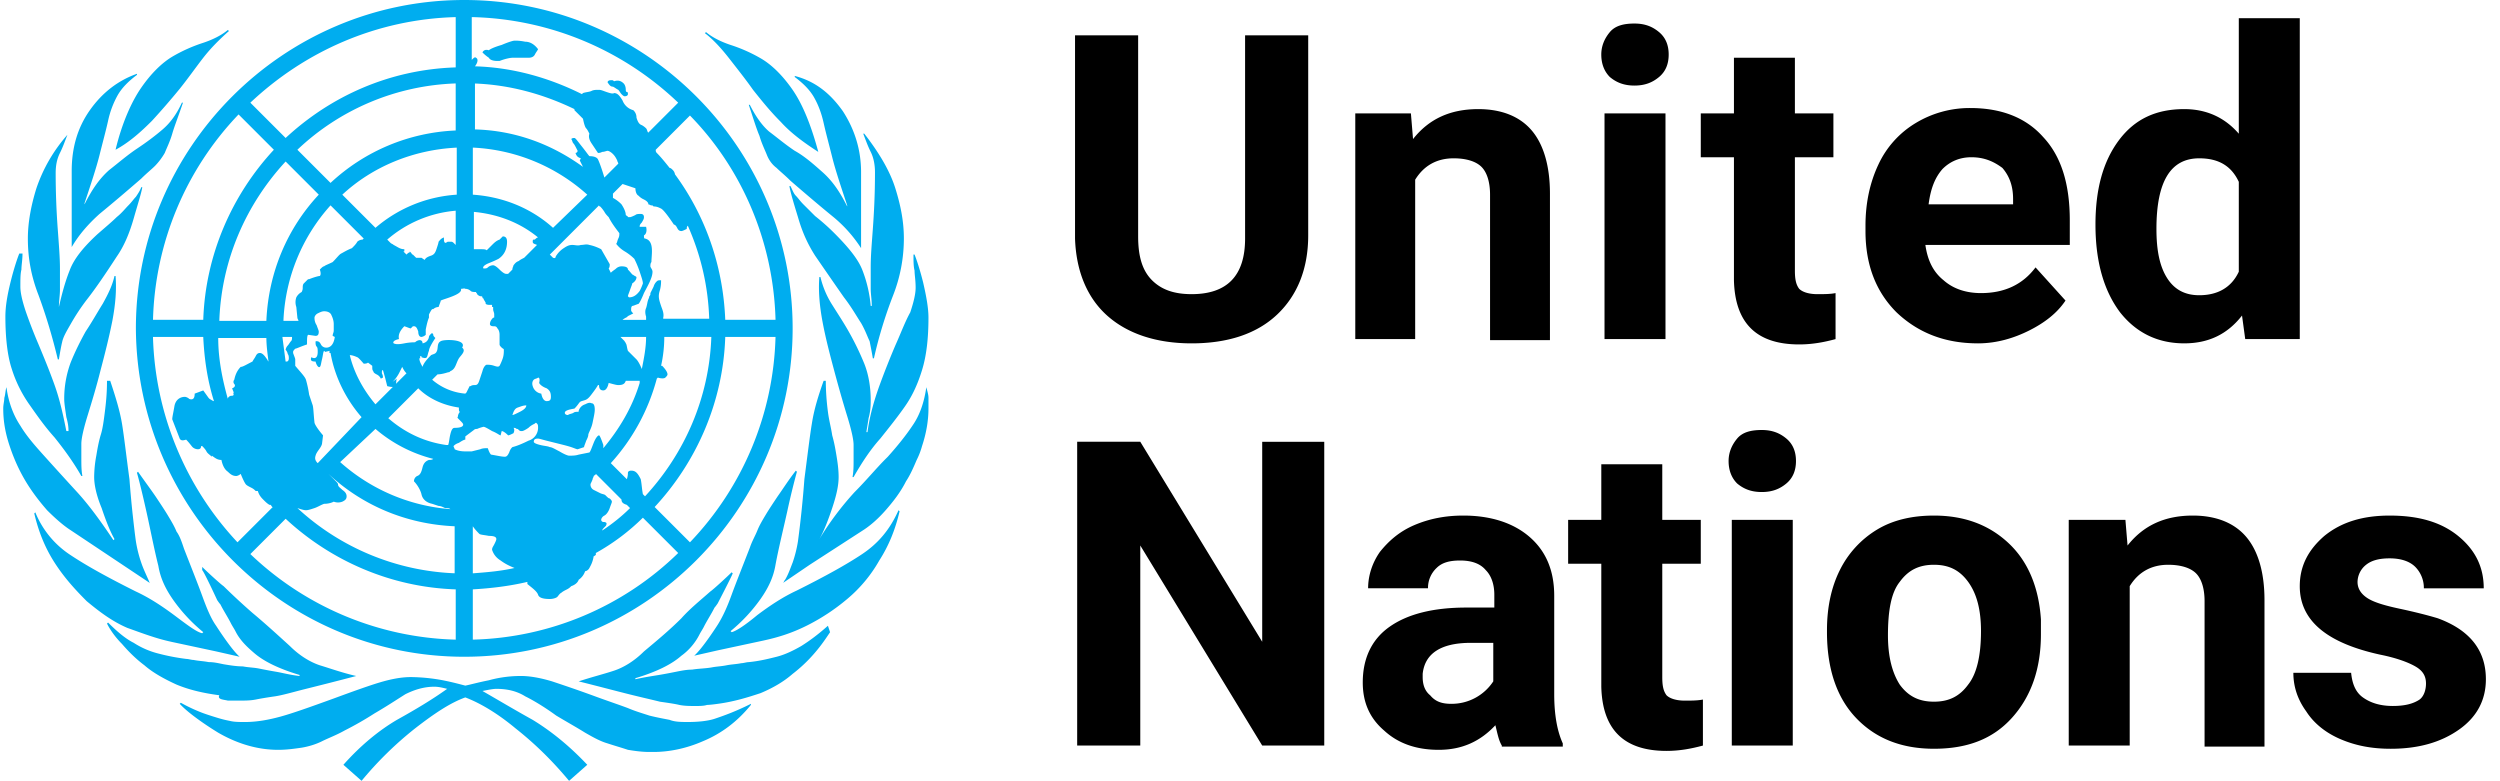
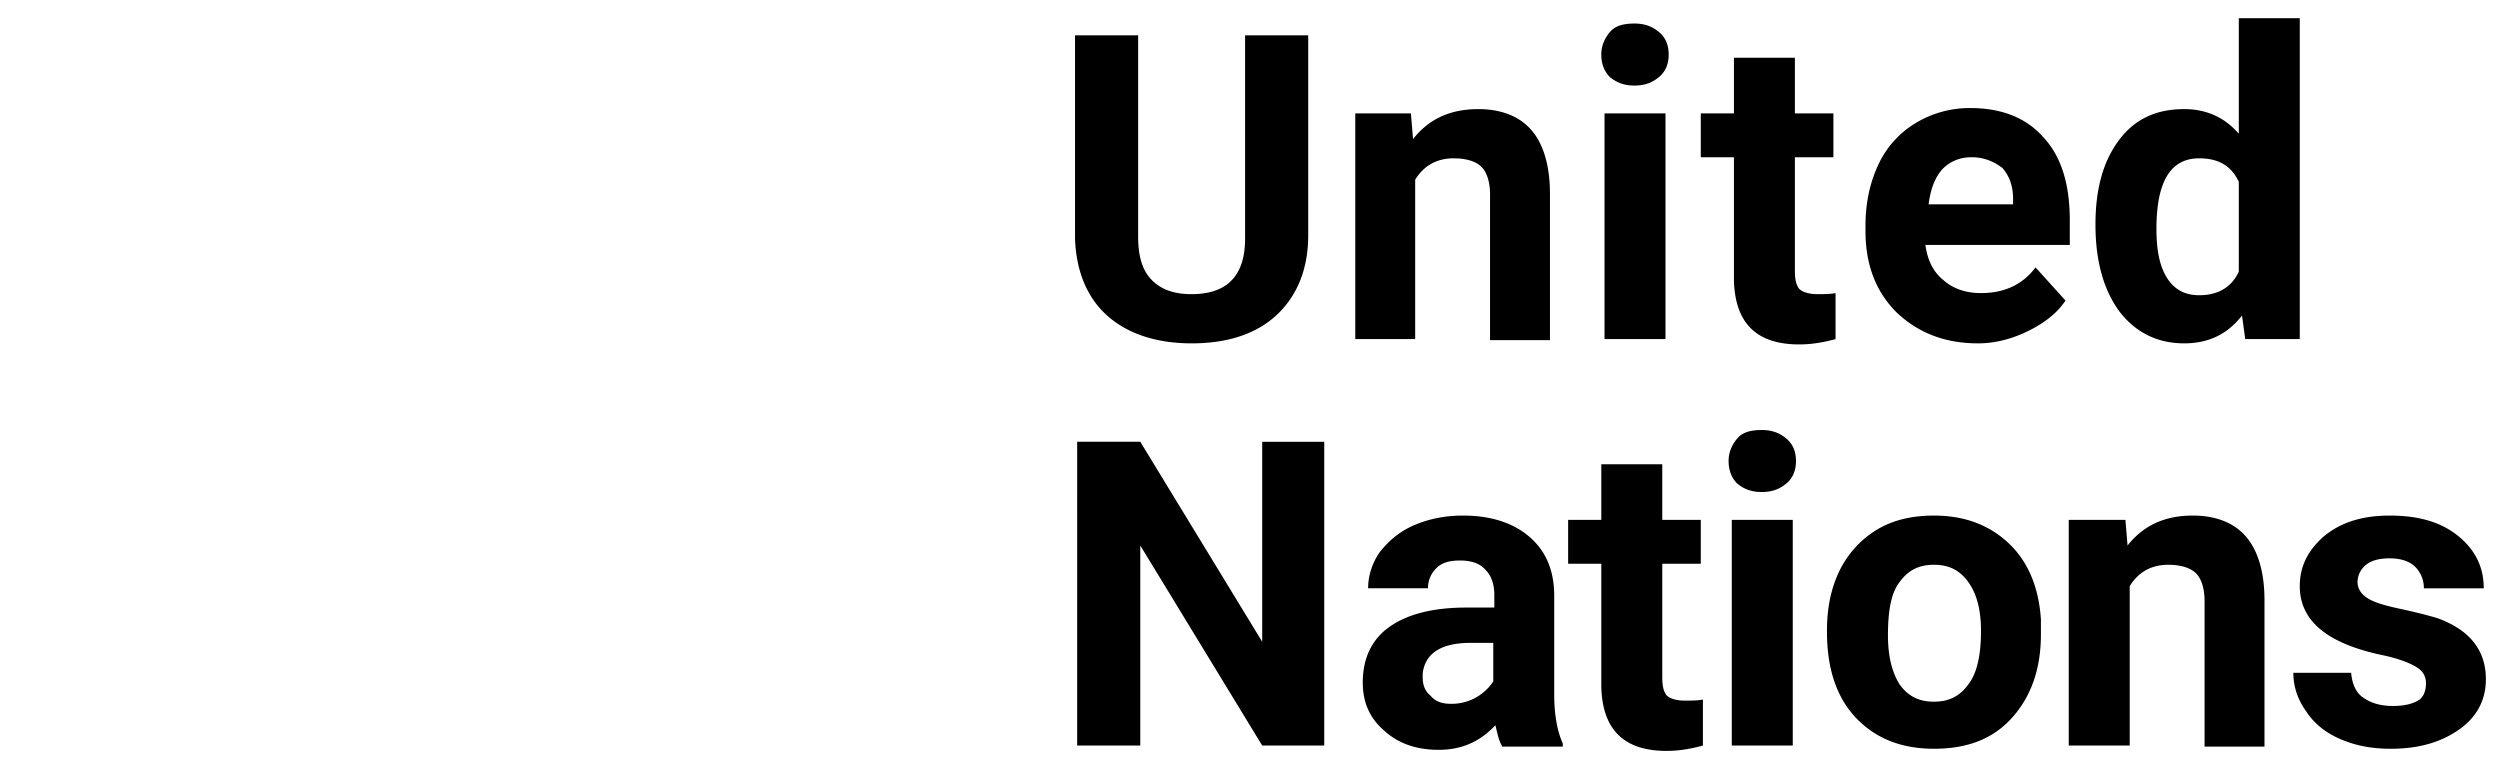
<svg xmlns="http://www.w3.org/2000/svg" width="144" height="45" fill="none" viewBox="0 0 144 45">
-   <path fill="#00ADEF" d="M5.732 12.322c.678-.554 1.479-1.232 2.403-2.033.308-.308.616-.554.8-.74a3.84 3.84 0 0 0 .555-.739c.124-.308.308-.677.432-1.109.123-.43.37-1.047.616-1.786h-.062c-.308.677-.678 1.17-1.109 1.54-.431.37-.924.74-1.479 1.109-.554.37-1.047.8-1.601 1.232-.555.493-.986 1.11-1.418 1.972v-.062c.37-1.109.678-2.033.863-2.772.185-.74.37-1.417.493-1.972a5.264 5.264 0 0 1 .554-1.479c.247-.43.617-.8 1.11-1.17V4.25C6.84 4.621 5.916 5.3 5.177 6.346 4.438 7.393 4.13 8.564 4.13 9.858v4.374c.431-.74.986-1.355 1.602-1.91Zm3.019-5.36a42.842 42.842 0 0 0 1.602-1.848c.493-.616.924-1.232 1.355-1.787.432-.554.925-1.047 1.479-1.54l-.062-.062c-.37.308-.862.555-1.417.74a8.912 8.912 0 0 0-1.786.8c-.617.37-1.233.986-1.787 1.787-.555.801-1.11 2.033-1.479 3.574.801-.432 1.479-1.048 2.095-1.664ZM1.727 23.351c.432.616.863 1.232 1.417 1.848.493.616 1.048 1.355 1.54 2.218h.062c-.061-.308-.061-.678-.061-.986v-.862c0-.308.123-.863.37-1.664.246-.8.492-1.602.739-2.588.246-.924.493-1.91.677-2.834.185-.985.247-1.786.185-2.587h-.061c-.124.554-.37 1.047-.678 1.602-.308.492-.616 1.047-.986 1.601-.308.555-.616 1.171-.862 1.787a5.999 5.999 0 0 0-.37 2.095c0 .246.061.616.123 1.047.123.432.123.678.123.801h-.123c-.185-.924-.37-1.786-.678-2.649-.308-.863-.616-1.602-.924-2.341a28.85 28.85 0 0 1-.74-1.91c-.184-.555-.307-1.047-.307-1.417 0-.431 0-.74.061-.986 0-.246.062-.554.062-.924h-.185c-.123.308-.308.862-.493 1.602-.185.74-.308 1.417-.308 2.033 0 1.232.123 2.28.37 3.019a7.414 7.414 0 0 0 1.047 2.095Zm11.398 17.004h.678c.308 0 .616 0 .924-.061.308-.062.678-.123 1.11-.185.43-.062 1.047-.247 1.786-.431.74-.185 1.725-.432 2.896-.74-.801-.184-1.479-.43-2.095-.616-.555-.185-1.17-.554-1.725-1.109-.678-.616-1.417-1.294-2.157-1.91a37.906 37.906 0 0 1-1.663-1.54c-.185-.123-.986-.862-1.232-1.109v.185c.123.123.862 1.725.862 1.725s.123.185.185.246c.185.37.431.74.616 1.11.062.123.185.307.247.43.246.494.616.863 1.047 1.233.555.493 1.417.924 2.65 1.294v.061c-.555-.061-.986-.184-1.356-.246-.37-.062-.678-.123-.986-.185-.308-.061-.616-.061-.924-.123-.37 0-.74-.062-1.109-.123-.308-.062-.554-.124-.863-.124-.308-.061-.554-.061-.862-.123-.123 0-.308-.061-.431-.061a12.289 12.289 0 0 1-1.602-.309 4.72 4.72 0 0 1-1.417-.616c-.493-.246-.986-.677-1.48-1.17l-.06.061c.184.37.492.801.862 1.171.37.431.8.863 1.294 1.232.493.432 1.17.801 1.848 1.11.74.307 1.54.492 2.465.615-.124.247.246.247.492.308ZM3.33 20.701h.062c.061-.37.123-.739.185-.985.061-.308.246-.617.493-1.048.246-.431.554-.924.985-1.478.432-.555.986-1.356 1.664-2.403.431-.616.74-1.356.986-2.218.246-.863.43-1.417.492-1.787h-.061c-.062.185-.185.37-.308.554-.123.124-.247.309-.431.493-.185.185-.37.432-.678.678-.247.247-.616.555-1.11.986-.8.74-1.355 1.417-1.601 2.095-.247.616-.431 1.293-.616 2.095 0-.309.061-.678.061-.986v-1.232c0-.617-.061-1.356-.123-2.219a43.858 43.858 0 0 1-.123-3.265c0-.431.062-.8.246-1.17.185-.37.308-.74.432-1.048a8.994 8.994 0 0 0-1.787 3.08c-.308.986-.493 1.972-.493 2.896 0 1.11.185 2.157.616 3.266.431 1.17.801 2.403 1.11 3.696ZM9.86 36.967l2.588.554 1.355.308c-.493-.43-1.355-1.786-1.355-1.786-.308-.432-.555-1.048-.801-1.725-.247-.678-.616-1.602-1.048-2.711-.123-.37-.246-.74-.43-.986-.124-.308-.309-.616-.494-.924-.185-.308-.431-.678-.678-1.048-.246-.37-.616-.862-1.047-1.478l-.062.061c.124.431.308 1.17.555 2.28.246 1.109.431 2.095.678 3.08.123.74.43 1.356.862 1.972a9.468 9.468 0 0 0 1.725 1.848l-.061.062c-.308-.062-.801-.431-1.54-.986-.74-.554-1.48-1.047-2.28-1.417-1.602-.8-2.834-1.479-3.758-2.095a5.32 5.32 0 0 1-2.034-2.464l-.061.061c.246 1.048.616 1.972 1.17 2.835.555.862 1.171 1.54 1.849 2.218.739.616 1.478 1.17 2.34 1.54.863.308 1.664.616 2.527.8Zm-5.853-6.47 4.62 3.081c-.184-.431-.369-.8-.492-1.17a7.208 7.208 0 0 1-.308-1.233c-.062-.43-.123-.985-.185-1.54a61.778 61.778 0 0 1-.185-2.033c-.185-1.356-.308-2.465-.431-3.204-.123-.74-.37-1.54-.678-2.464h-.185c0 .739-.061 1.293-.123 1.786-.062.493-.123.986-.246 1.356-.124.431-.185.8-.247 1.17a6.93 6.93 0 0 0-.123 1.233c0 .431.123 1.047.431 1.786.247.74.493 1.356.74 1.787l-.062.062c-.74-1.11-1.417-2.033-2.095-2.773a302.58 302.58 0 0 1-1.848-2.033c-.555-.616-1.048-1.17-1.417-1.787-.37-.554-.678-1.294-.801-2.218-.062.185-.062.432-.123.616 0 .185-.062.37-.062.616 0 .74.123 1.418.37 2.157.246.74.554 1.417.924 2.033.37.616.8 1.17 1.232 1.664.493.492.924.862 1.294 1.109ZM42.02 3.39c.431.554.924 1.17 1.356 1.786.492.616.985 1.233 1.601 1.849.555.616 1.294 1.17 2.157 1.725-.431-1.602-.924-2.773-1.479-3.574-.554-.8-1.17-1.417-1.786-1.786a8.912 8.912 0 0 0-1.787-.801c-.555-.185-1.048-.432-1.417-.74l-.062.062c.493.37.986.924 1.417 1.479Zm4.128 33.824c-.431.247-.924.493-1.417.616-.493.124-.986.247-1.602.308-.123 0-.308.062-.431.062-.308.062-.555.062-.863.123-.308.062-.554.062-.862.123-.37.062-.74.062-1.11.124-.307 0-.615.061-.923.123-.309.062-.617.123-.986.185-.37.061-.801.123-1.356.246v-.061c1.233-.37 2.095-.801 2.65-1.294.43-.308.8-.74 1.047-1.233.062-.123.185-.307.246-.43.185-.37.432-.74.617-1.11.061-.061.184-.246.184-.246s.801-1.54.863-1.725l-.062-.062c-.246.246-1.047.986-1.232 1.11-.554.492-1.17.985-1.663 1.54-.678.677-1.417 1.293-2.157 1.91-.554.554-1.17.924-1.725 1.108-.554.185-1.294.37-2.033.616 1.232.308 2.156.555 2.896.74.739.185 1.294.308 1.786.431.432.062.863.123 1.11.185.307.062.616.062.924.062.246 0 .492 0 .677-.062.185 0 .616-.062.616-.062.925-.123 1.725-.37 2.465-.616.74-.308 1.355-.678 1.848-1.109a8.437 8.437 0 0 0 1.294-1.232c.37-.431.616-.801.863-1.17l-.124-.37c-.554.492-1.047.862-1.54 1.17Zm3.512-5.298c-.924.616-2.157 1.294-3.758 2.095-.801.37-1.54.862-2.28 1.416-.74.617-1.232.925-1.479.986l-.061-.061a9.466 9.466 0 0 0 1.725-1.849c.431-.616.74-1.232.862-1.971.185-.986.432-1.972.678-3.08a43.26 43.26 0 0 1 .555-2.28l-.062-.062c-.431.554-.74 1.047-1.047 1.479-.247.37-.493.739-.678 1.047-.185.308-.37.616-.493.924-.123.308-.308.616-.431.986-.431 1.109-.801 2.033-1.048 2.71-.246.679-.492 1.233-.8 1.726 0 0-.863 1.355-1.356 1.787l1.355-.308 2.588-.555c.863-.185 1.664-.431 2.526-.862a11.825 11.825 0 0 0 2.341-1.54 8.073 8.073 0 0 0 1.849-2.219c.554-.862.924-1.786 1.17-2.834l-.061-.061c-.493 1.109-1.17 1.91-2.095 2.526ZM51.57 19.9a46.6 46.6 0 0 0-.924 2.34c-.308.863-.555 1.726-.678 2.65h-.062c0-.062.062-.37.124-.801.123-.431.123-.8.123-1.047 0-.74-.123-1.479-.37-2.095a15.967 15.967 0 0 0-.862-1.787c-.308-.554-.678-1.109-.986-1.602a5.23 5.23 0 0 1-.678-1.602h-.062c-.061.74 0 1.602.185 2.588s.432 1.91.678 2.834c.247.924.493 1.787.74 2.588.246.8.369 1.355.369 1.663v.863c0 .308 0 .678-.062.986h.062c.493-.863.986-1.602 1.54-2.218.493-.616.986-1.233 1.417-1.849.432-.616.74-1.293.986-2.095.247-.8.37-1.786.37-3.018 0-.555-.123-1.233-.308-2.034-.185-.739-.37-1.293-.493-1.601h-.062c0 .37 0 .677.062.924 0 .246.062.554.062.986 0 .37-.124.862-.309 1.416-.308.555-.554 1.233-.862 1.91Zm-1.91-4.375c-.247-.616-.801-1.294-1.602-2.095-.431-.431-.8-.74-1.109-.986l-.678-.677c-.184-.185-.308-.37-.431-.493s-.185-.308-.308-.555h-.062c.062.37.247.986.493 1.787.247.863.555 1.54.986 2.218.678.986 1.232 1.787 1.663 2.403.432.555.74 1.109.986 1.479.247.43.37.8.493 1.047.062.308.123.616.185.986h.062a25.359 25.359 0 0 1 1.109-3.635 8.996 8.996 0 0 0 .616-3.266c0-.985-.185-1.91-.493-2.895-.308-.986-.924-2.034-1.787-3.143h-.062c.124.308.247.678.432 1.048s.246.8.246 1.17c0 1.356-.061 2.403-.123 3.266-.062.862-.123 1.54-.123 2.218v1.232c0 .308.061.616.061.986h-.061a7.447 7.447 0 0 0-.493-2.095Zm-2.773-9.92c.247.432.432.925.555 1.48.123.554.308 1.232.493 1.97.185.74.493 1.664.862 2.773v.062c-.43-.863-.862-1.479-1.417-1.972-.554-.492-1.047-.924-1.602-1.232-.554-.37-.985-.74-1.478-1.109-.431-.37-.801-.924-1.11-1.54h-.06c.246.74.43 1.355.615 1.787.123.43.308.8.431 1.109.124.308.309.554.555.739.185.185.493.431.801.74.924.8 1.725 1.478 2.403 2.032a7.807 7.807 0 0 1 1.663 1.849V9.919c0-1.293-.37-2.464-1.047-3.511-.74-1.048-1.602-1.726-2.773-2.034v.062c.493.37.863.74 1.11 1.17Zm-7.27 35.982c-.37 0-.74 0-1.047-.123-.308-.062-.678-.124-1.17-.247-.37-.123-.802-.246-1.233-.431-.493-.185-1.047-.37-1.725-.616-1.17-.432-2.095-.74-2.65-.925-.616-.184-1.232-.308-1.786-.308-.555 0-1.17.062-1.848.247-.616.123-1.048.246-1.356.308-.246-.062-.678-.185-1.294-.308A10.415 10.415 0 0 0 23.661 39c-.555 0-1.17.123-1.787.308-.616.185-1.479.493-2.65.924-1.355.493-2.402.863-3.08 1.048-.677.184-1.355.308-2.033.308-.308 0-.616 0-.862-.062a6.413 6.413 0 0 1-.74-.185s-.616-.185-.924-.308a9.476 9.476 0 0 1-1.17-.554l-.062.061c.678.74 2.218 1.664 2.218 1.664 1.17.678 2.341.986 3.45.986.493 0 .924-.062 1.356-.124.37-.061.8-.184 1.17-.37.37-.184.863-.369 1.294-.615a18.99 18.99 0 0 0 1.725-.986c.74-.431 1.294-.801 1.787-1.11.493-.246 1.047-.43 1.663-.43.247 0 .493.061.74.123-.863.616-1.787 1.17-2.896 1.787-1.047.616-2.095 1.478-3.08 2.587l1.047.924a20.425 20.425 0 0 1 3.08-3.019c1.11-.862 2.034-1.478 2.896-1.786.801.308 1.787.862 2.896 1.786 1.17.925 2.156 1.91 3.08 3.02l1.048-.925c-.986-1.047-2.033-1.91-3.142-2.587-1.11-.617-2.034-1.171-2.896-1.664.308-.062.616-.123.8-.123.617 0 1.172.123 1.664.431.493.246 1.11.616 1.787 1.109.616.37 1.17.678 1.664.986.43.246.862.493 1.293.616.37.123.801.246 1.171.37.37.061.801.123 1.232.123h.247c.862 0 1.848-.185 2.834-.616 1.047-.432 1.971-1.11 2.772-2.095v-.062c-.862.432-1.54.678-2.094.863-.37.123-.925.185-1.54.185Zm13.863-18.176v-.493c0-.184-.062-.37-.123-.616-.124.863-.37 1.602-.801 2.218-.37.555-.863 1.17-1.417 1.787l-.124.123c-.554.555-1.109 1.232-1.786 1.91a17.222 17.222 0 0 0-2.033 2.711c.246-.431.492-1.047.739-1.787.246-.739.37-1.293.37-1.786 0-.432-.062-.863-.124-1.233-.061-.37-.123-.739-.246-1.17-.062-.431-.185-.863-.247-1.356a14.346 14.346 0 0 1-.123-1.786h-.062v.061-.061h-.061c-.308.862-.555 1.663-.678 2.464-.123.74-.246 1.787-.431 3.204a61.79 61.79 0 0 1-.37 3.573 7.21 7.21 0 0 1-.308 1.233c-.123.308-.246.677-.431.985-.062.062-.062.124-.123.185l1.54-1.047 3.142-2.033c.37-.247.801-.617 1.232-1.11.432-.492.863-1.047 1.171-1.663.246-.37.431-.8.616-1.232a4.28 4.28 0 0 0 .308-.801c.247-.74.37-1.479.37-2.157v-.123ZM35.306 4.991c.123.061.184.123.308.184.061.062.123.185.184.247.062.061.124.123.185.123.123 0 .185-.062.185-.123 0-.062 0-.123-.062-.123 0 0-.061 0-.061-.124 0-.184-.062-.308-.123-.37-.185-.184-.37-.184-.555-.123-.061-.061-.061-.061-.123-.061h-.062c-.123 0-.185.061-.185.123.124.185.185.247.309.247Zm-6.654-1.48h.123c.308-.122.616-.184.739-.184h.924c.185 0 .308-.062.37-.185.061-.123.123-.185.185-.308-.185-.246-.432-.431-.74-.431-.308-.062-.492-.062-.616-.062-.061 0-.308.062-.74.247-.43.123-.677.246-.738.308-.185-.062-.308 0-.37.123.061.062.185.185.37.308.061.123.246.185.492.185Zm-1.91 34.318c10.412 0 18.914-8.502 18.914-18.914C45.656 8.502 37.154 0 26.741 0 16.33 0 7.827 8.502 7.827 18.915c.061 10.412 8.502 18.914 18.914 18.914ZM8.811 19.408h2.896c.062 1.293.247 2.526.617 3.696-.062 0-.124-.061-.247-.123l-.062-.062-.308-.43-.493.184c0 .308-.123.37-.308.308a.467.467 0 0 0-.246-.123c-.308 0-.555.185-.616.554-.062.37-.123.616-.123.74l.43 1.109c.063.123.186.123.37.061.185.185.309.37.37.432a.47.47 0 0 0 .308.123c.123 0 .185-.062.185-.185h.062c.061.062.185.185.246.308.062.123.185.185.308.308v-.062c.185.124.308.247.555.247.061.308.185.554.37.678.184.184.308.246.492.246a.467.467 0 0 0 .247-.123c.123.308.246.554.308.616.061.062.185.123.308.185.123.061.185.123.246.185h.123c.062.184.124.308.309.492.123.124.246.247.37.309h-.062.123c.062.061.062.123.123.123l-2.033 2.033a18.026 18.026 0 0 1-4.867-11.83Zm13.863-5.299c-.062-.062-.123-.062-.185-.123l-.184-.185a6.91 6.91 0 0 1 3.943-1.664v1.972l-.062-.062-.062-.061s-.061-.062-.123-.062h-.185c-.061 0-.123.062-.123.062h-.061c-.062-.062-.062-.123-.062-.308-.185.061-.247.185-.308.246 0 .062-.062.247-.123.431-.062.185-.124.309-.308.37-.185.062-.309.123-.37.247l-.185-.124h-.308l-.185-.184c-.061 0-.061-.062-.123-.124-.062-.061-.062-.061-.062 0-.061 0-.123.062-.184.124l-.185-.185h.061v-.124c-.246 0-.37-.123-.616-.246Zm-1.047-.986-1.91-1.91c1.725-1.602 4.066-2.587 6.592-2.71v2.71a7.962 7.962 0 0 0-4.682 1.91Zm1.109 9.119c.123-.123.061-.308.123-.432l-.247.185a2.02 2.02 0 0 0 .37-.493l.185-.37c.062.124.123.247.247.37l-1.787 1.787c-.678-.8-1.233-1.787-1.479-2.834.123 0 .308.062.431.123.062 0 .37.37.37.37.062 0 .185 0 .247-.062l.246.185c0 .185 0 .246.061.308 0 .062.062.123.185.185a.481.481 0 0 1 .247.246l.123-.061c0-.062 0-.123-.062-.247 0-.123 0-.184.062-.184l.123.43.123.494c.247.061.37.061.432 0Zm3.758 1.971c.123.123.185.185.185.247 0 .123-.185.184-.493.184-.123 0-.185.124-.246.37-.062.247-.062.431-.124.616h-.123c-1.294-.184-2.403-.739-3.327-1.54l1.725-1.725c.616.616 1.479.986 2.341 1.109 0 .123 0 .246.062.246a.47.47 0 0 0-.123.308c-.062 0 0 .062.123.185Zm-8.38.123c-.06-.554-.06-.924-.122-1.047l-.185-.554a6.547 6.547 0 0 0-.185-.863c-.062-.185-.308-.431-.616-.8v-.37c0-.062-.062-.185-.123-.37v-.062c0-.061.061-.123.123-.185.061 0 .308-.123.678-.246 0-.308 0-.493.061-.555l.431.062c.124 0 .185-.062.185-.247 0-.061-.061-.184-.123-.37-.123-.184-.123-.369-.123-.43 0-.062.061-.185.185-.247.123-.061.246-.123.37-.123.184 0 .37.062.43.246.062.124.124.308.124.493v.37c0 .123-.062.185-.062.308l.123.062c-.061.43-.246.616-.492.616a.339.339 0 0 1-.308-.185c-.062-.123-.124-.185-.247-.185-.062 0-.062 0-.062.062 0 .061 0 .184.062.246s.062.185.062.308c0 .308-.123.431-.37.308-.062.185 0 .247.246.247.062.246.185.37.247.308s.062-.185.123-.432c.062-.246.062-.43.123-.492l.062.061.247-.061v.123h.061c.247 1.417.924 2.71 1.787 3.696l-2.526 2.65c-.123-.123-.185-.247-.123-.432.061-.246.308-.43.37-.677l.06-.493c-.369-.431-.492-.678-.492-.74Zm-1.54-3.943c.062.062.062.185.062.247 0 .123-.061.185-.123.185h-.062c-.061-.493-.123-.924-.184-1.417h.554c0 .123 0 .184-.061.246-.062.062-.124.185-.185.247a.467.467 0 0 0-.124.246.467.467 0 0 1 .124.246Zm-.246-1.971a10.58 10.58 0 0 1 2.711-6.593l1.91 1.91-.062.062a.47.47 0 0 0-.308.123c-.061.123-.184.247-.308.37-.308.123-.493.246-.616.308s-.246.246-.493.493c-.246.123-.431.185-.493.246-.061 0-.123.062-.246.185.062.185.062.308 0 .37-.062 0-.308.061-.616.185-.062 0-.062 0-.123.061l-.185.185c-.062.062-.062.185-.062.246 0 .062 0 .124-.061.247a.742.742 0 0 0-.308.308.855.855 0 0 0 0 .555l.061.616c0 .061.062.123.062.184h-.863v-.061Zm5.299 6.284a8.189 8.189 0 0 0 3.327 1.725c-.062.062-.185.062-.247.062-.184.062-.308.185-.37.431-.06.247-.123.431-.307.493a.339.339 0 0 0-.185.308c.185.185.37.493.431.74.062.308.308.492.616.554l.37.123c.123 0 .246.062.37.123.123 0 .246 0 .308.062a10.776 10.776 0 0 1-6.346-2.71l2.033-1.91Zm-2.588-14.17-1.91-1.91a13.928 13.928 0 0 1 9.119-3.82v2.71a11.25 11.25 0 0 0-7.209 3.02Zm-.678.677c-1.786 1.91-2.895 4.436-3.019 7.27h-2.71c.123-3.511 1.54-6.715 3.82-9.18l1.91 1.91Zm-3.019 8.195c0 .492.062.924.124 1.417-.062-.062-.062-.124-.124-.185-.123-.185-.246-.308-.37-.308-.123 0-.184.061-.246.185-.061.123-.123.184-.184.308-.37.184-.555.308-.678.308-.185.184-.308.431-.37.739a.188.188 0 0 0 0 .247c.062.061.062.184-.123.246.062.185.123.246.062.308.061.062 0 .123-.062.123s-.123 0-.185.062c-.062.061-.062.061-.062.123-.308-1.109-.554-2.28-.554-3.512h2.772v-.061ZM26.25 36.844a17.782 17.782 0 0 1-11.83-4.93l2.033-2.033c2.588 2.403 6.038 3.944 9.797 4.067v2.896Zm0-3.82a14.182 14.182 0 0 1-9.119-3.759c.185.062.37.124.493.124s.308-.062.493-.124c.185-.061.37-.184.554-.246.247 0 .432-.062.555-.123a.68.68 0 0 0 .493 0c.123-.062.246-.123.246-.308 0-.124-.061-.247-.246-.37-.123-.123-.247-.185-.247-.308 0-.062-.061-.123-.123-.185l-.431-.431c1.91 1.787 4.436 2.896 7.27 3.019v2.71h.062ZM26.803 26c-.308 0-.493-.062-.616-.123 0-.062-.062-.123-.062-.185.062-.062.124-.123.308-.185.185-.123.308-.185.37-.185v-.185l.493-.37c.062-.06.123-.06.185-.06 0 0 .123-.063.37-.124.061 0 .184.062.492.246.308.124.432.247.493.247l.062-.247c.061 0 .185.062.37.247.061 0 .184-.062.308-.123.061-.124.061-.247 0-.308.061 0 .123 0 .184.061.062 0 .062 0 .124.062 0 0 .061.061.123.061h.061c.062 0 .185-.061.37-.184.123-.124.247-.185.37-.247.061-.061.061-.061.123 0 .062.062.062.123.062.247a.774.774 0 0 1-.555.739c-.37.185-.677.308-.924.37-.062.061-.123.123-.185.308-.061.123-.123.246-.246.246-.185 0-.431-.062-.801-.123-.062-.062-.123-.185-.185-.37-.123 0-.308 0-.431.062l-.493.123h-.37Zm2.711-2.095c.062-.185.123-.37.308-.431.185-.062.308-.123.493-.123 0 .123-.123.246-.37.37-.246.123-.37.184-.431.184Zm1.972-1.54c.184.123.246.246.246.493 0 .185-.062.246-.246.246-.124 0-.247-.123-.309-.431a.602.602 0 0 1-.492-.431c-.062-.185 0-.308.061-.37.062-.062.185-.062.247-.123.061 0 .123.061.061.308.062.123.247.246.432.308Zm6.037-10.536c.062 0 .062 0 .124.062.185 0 .308.062.431.123.123.062.37.37.74.924.06 0 .123.062.184.185.062.123.123.185.247.185.061 0 .184-.062.308-.123 0-.062 0-.123.061-.185.74 1.664 1.17 3.45 1.232 5.36h-2.649V18.3c.062-.247-.061-.493-.123-.678-.123-.37-.185-.555-.062-.924.062-.247.062-.432.062-.555-.123 0-.185 0-.246.062a.658.658 0 0 0-.185.308l-.185.37v.061c0 .062-.062.123-.062.123s0 .062-.061.185c-.062.185-.062.308-.124.493-.061.123-.061.308 0 .493v.185H35.86c.062-.062.185-.123.308-.185h-.062l.37-.185c-.062-.061-.123-.123-.123-.185 0-.123 0-.184.061-.246.062 0 .185-.062.37-.123.062-.062.185-.308.308-.617.185-.37.493-.862.493-1.232 0-.123-.123-.246-.123-.308 0-.061 0-.185.061-.246 0-.431.185-1.232-.37-1.356-.06 0-.06-.061-.06-.184.122-.062.184-.247.122-.493h-.37c0-.062 0-.124.124-.247.062-.123.123-.185.123-.308s-.061-.185-.185-.185c-.123 0-.246 0-.308.062-.246.123-.308.123-.308.123h-.123c0-.062-.062-.062-.123-.123 0-.185-.123-.431-.247-.616a2.02 2.02 0 0 0-.492-.37v-.246l.554-.555.74.247c0 .184.06.37.184.43a.85.85 0 0 0 .247.186c.123.061.246.123.308.246v.062c.061 0 .123.061.184.061Zm-2.587 18.299c-.062-.062-.123-.062-.185-.062a.132.132 0 0 1-.123-.123c0-.062.061-.185.185-.246.123-.062.246-.247.308-.432.061-.184.123-.308.123-.37 0-.06-.062-.122-.123-.184-.062 0-.124-.062-.247-.185-.061-.061-.185-.061-.308-.123l-.37-.185a.339.339 0 0 1-.184-.308c0-.062.061-.123.123-.308 0-.062.062-.123.062-.185.061-.062.123-.062.123-.123l1.478 1.479c0 .184.124.246.308.308l.185.184c-.493.493-1.047.925-1.602 1.294 0-.061.062-.123.124-.185l.061-.061c.062-.062.062-.123.062-.185Zm-.863-6.9c-.123-.062-.246 0-.37.061a.555.555 0 0 0-.37.37c0 .061 0 .061-.06.061-.062 0-.186 0-.247.062-.123.062-.247.062-.308.123-.123 0-.185-.061-.185-.123 0-.123.185-.185.554-.247.185-.184.247-.308.308-.37.062-.06.124-.06.309-.122.184-.062.308-.247.492-.493.185-.247.247-.37.247-.37h.062c0 .185.061.308.246.308.123 0 .246-.123.308-.431.247.062.431.123.555.123.246 0 .37-.061.43-.246h.802v.123c-.431 1.417-1.17 2.65-2.095 3.758v-.185s-.185-.554-.246-.554c-.062 0-.185.123-.309.431-.123.308-.184.493-.246.555l-.616.123c-.185.061-.37.061-.555.061-.061 0-.246-.061-.554-.246-.247-.123-.431-.246-.555-.246-.123-.062-.308-.062-.554-.124-.247-.061-.37-.123-.37-.184 0-.124.062-.185.247-.185.061 0 .246.061.493.123l.739.185c.246.061.493.123.678.185.184.061.308.123.37.123l.369-.123c0-.062.062-.185.123-.37.062-.123.123-.247.123-.37.062-.185.185-.37.247-.677.062-.309.123-.555.123-.74 0-.246-.062-.37-.185-.37Zm1.664-3.82h1.478c0 .616-.123 1.232-.246 1.848-.123-.308-.247-.493-.308-.555l-.493-.492c-.062-.185-.062-.37-.123-.432 0-.061-.062-.061-.062-.123l-.246-.246Zm.616 7.701c-.123 0-.185.062-.185.123 0 .062 0 .185-.062.37l-.924-.924a11.73 11.73 0 0 0 2.65-4.868l.061-.061c.185.061.37.061.431 0 .062-.062.124-.123.124-.185 0-.123-.124-.308-.308-.493h-.062a7.649 7.649 0 0 0 .185-1.663h2.71c-.123 3.511-1.54 6.715-3.82 9.18l-.122-.123c-.062-.309-.062-.555-.124-.863-.184-.37-.308-.493-.554-.493Zm-.678-13.678c0 .062 0 .062 0 0 0 .124 0 .185-.061.308-.062.124-.062.247-.124.308.062.062.185.247.493.432s.493.37.555.431c.061.123.184.37.308.74.123.369.185.554.185.677a3.005 3.005 0 0 1-.185.431c-.185.247-.37.37-.616.37l-.062-.062c0-.061.062-.184.123-.37.062-.184.123-.307.123-.369.185-.123.247-.246.247-.37-.062-.061-.123-.061-.185-.123-.062 0-.123-.123-.308-.308 0-.123-.123-.185-.37-.185a.47.47 0 0 0-.308.123c-.061.062-.184.124-.308.247l-.123-.247c.062-.061.062-.184.062-.246l-.493-.863c-.123-.061-.37-.184-.678-.246-.185-.062-.308 0-.493 0-.185.062-.308 0-.493 0s-.308.062-.493.185a1.44 1.44 0 0 0-.43.431c-.062.062 0 .185-.186.123l-.185-.184 2.834-2.835c0 .062.062.062.062.062.062.062.123.123.247.308.061.123.184.246.246.308.185.37.431.678.616.924Zm-6.839 18.853c.247.185.493.308.801.432-.8.184-1.602.246-2.403.308v-2.711c.124.185.308.37.37.431.062.062.247.062.555.123.308 0 .43.062.43.185 0 .062-.06.185-.122.308s-.124.185-.124.308c.062.185.185.431.493.616Zm-1.602 4.56v-2.896c1.048-.062 2.095-.185 3.143-.431v.123c.308.246.554.431.616.616.061.185.308.246.677.246.185 0 .37-.061.432-.123.061-.061.123-.185.246-.246.062-.062.185-.123.308-.185s.185-.123.247-.185c.184-.062.37-.185.43-.37a.958.958 0 0 0 .37-.492c.062 0 .185-.062.247-.185.062-.124.185-.308.246-.678.062 0 .062-.062.124-.062v-.123a12.483 12.483 0 0 0 2.71-2.033l2.034 2.033a17.55 17.55 0 0 1-11.83 4.99Zm12.508-5.607-2.034-2.033c2.403-2.588 3.944-6.038 4.067-9.796h2.895a17.782 17.782 0 0 1-4.928 11.829Zm4.928-12.815h-2.895c-.123-3.142-1.17-6.038-2.896-8.38a.467.467 0 0 0-.123-.246c-.062-.061-.123-.123-.185-.123-.247-.308-.493-.616-.74-.863-.061-.061-.061-.123-.061-.184l1.971-1.972c2.958 3.019 4.806 7.209 4.93 11.768ZM27.234.986a17.782 17.782 0 0 1 11.83 4.929L37.339 7.64c-.062-.062-.062-.185-.124-.247-.123-.123-.246-.184-.246-.184-.185-.062-.247-.247-.308-.432a.56.56 0 0 0-.185-.431.909.909 0 0 1-.616-.555c-.185-.308-.308-.43-.493-.43-.061.06-.246 0-.431-.062s-.308-.124-.431-.124c-.185 0-.309 0-.432.062s-.308.062-.493.123l-.061.062c-1.849-.924-3.943-1.54-6.161-1.602.184-.247.184-.431.061-.493-.061-.062-.123 0-.246.123V.986h.061Zm0 3.82c2.095.061 4.067.616 5.853 1.478v.062l.247.246.246.247c.062.308.124.493.185.554.062.062.123.185.185.308-.062.185 0 .37.123.555l.37.554c.062 0 .123 0 .246-.061.124 0 .247-.062.308-.062.062 0 .185.062.309.185.123.123.184.246.246.37 0 .061.062.123.062.185l-.801.8c-.185-.616-.309-.924-.37-1.047-.062-.123-.246-.185-.493-.185-.062-.061-.185-.246-.431-.554-.247-.308-.37-.493-.431-.493-.062 0-.124 0-.185.061.061.062.061.185.123.247.061.062.123.185.246.431a.132.132 0 0 1-.123.123c.062.185.123.247.308.308l-.062.124.185.37c-1.786-1.294-3.881-2.095-6.222-2.157v-2.65h-.124Zm0 3.696a10.58 10.58 0 0 1 6.593 2.711l-1.972 1.91c-1.232-1.109-2.834-1.787-4.62-1.91v-2.71Zm0 3.697c1.417.123 2.711.616 3.759 1.479-.062 0-.123.061-.123.061-.062.062-.062.062-.124.062-.061 0-.061.062-.061.123 0 .123.123.123.246.185l-.74.74c-.122.06-.246.123-.307.184-.185.062-.247.185-.308.247 0 .061-.062.123-.062.246l-.246.247h-.124c-.061 0-.184-.062-.37-.247-.184-.185-.307-.246-.369-.246a.47.47 0 0 0-.308.123c-.062.061-.123.061-.247.061-.061-.061 0-.184.309-.308.308-.123.43-.184.554-.246.37-.246.493-.616.493-.986 0-.185-.062-.308-.247-.308l-.184.185c-.185.062-.308.185-.432.308l-.308.308c-.061-.062-.184-.062-.37-.062h-.369V12.2h-.062Zm-.554 4.313c.061.061.061.123.123.123a.47.47 0 0 1 .308.123c.062.062.185.062.308.062 0 .061.062.061.062.123.061.062.123.123.246.123.062 0 .062.062.062.062s0 .062.061.062c0 .061.062.123.124.246v.062c.061.061.185.061.185.061h.184v.123h.062v.124c0 .123.062.184.062.308v.123c0 .062 0 .062-.062.062-.123.123-.185.246-.185.37 0 .06.062.122.185.122s.185 0 .246.124c.062.061.124.184.124.37v.554c0 .062.061.123.123.185.061.061.123.061.123.123 0 .123 0 .308-.062.493a3.005 3.005 0 0 1-.184.431c-.062.062-.123.062-.308 0s-.308-.062-.432-.062c-.061 0-.184.124-.246.37l-.185.555c-.061.184-.123.246-.246.246-.062 0-.185 0-.247.062h-.061l-.185.37-.062.061a3.356 3.356 0 0 1-1.91-.801l.308-.308c.185 0 .431-.062.616-.123.062 0 .062 0 .124-.062.308-.123.308-.431.492-.74.124-.184.432-.43.185-.615.308-.493-1.047-.493-1.232-.37-.246.123-.123.431-.246.616-.062.123-.185.123-.308.185-.124.123-.432.431-.493.678-.062-.123-.185-.308-.185-.493h.061c0-.062-.061-.062 0-.123h.062v.061c.185.062.246.062.308 0 .062-.123.062-.246.123-.37 0-.123.124-.37.37-.739-.062-.061-.123-.123-.123-.185 0-.061-.062-.123-.123-.061-.062.061-.124.123-.124.185a.467.467 0 0 1-.123.246.467.467 0 0 1-.246.123c0-.123-.062-.185-.185-.185a.467.467 0 0 0-.247.124c-.061 0-.308 0-.616.061-.308.062-.493.062-.616 0-.062-.061 0-.185.308-.246-.061-.247.062-.493.308-.74.185.062.308.124.37.124l.123-.123h.062c.123 0 .185.123.246.307 0 .185.062.309.185.309a.467.467 0 0 0 .246-.124v-.308c.062-.308.124-.554.185-.677v-.185c.062-.123.124-.247.185-.308h.062a.47.47 0 0 1 .308-.123c.061-.185.123-.309.123-.37.123-.062.37-.123.678-.247.308-.123.493-.246.493-.37v-.06c.123 0 .308-.063.431-.063-.37-.184-.37-.123-.308-.061ZM26.249.986v2.896c-3.82.123-7.209 1.663-9.797 4.066L14.42 5.915c3.142-2.958 7.27-4.806 11.83-4.93ZM13.742 6.592l2.033 2.034c-2.403 2.587-3.943 6.038-4.067 9.796H8.813a17.782 17.782 0 0 1 4.928-11.83Z" />
  <path fill="#000" d="M75.353 2.034v11.521c0 1.91-.616 3.45-1.787 4.56-1.17 1.108-2.834 1.663-4.929 1.663-2.033 0-3.696-.555-4.867-1.602-1.17-1.047-1.787-2.588-1.848-4.436V2.034h3.635v11.583c0 1.17.246 1.971.8 2.526.555.554 1.294.8 2.28.8 2.033 0 3.08-1.047 3.08-3.203V2.034h3.636ZM81.268 6.531l.123 1.479c.924-1.17 2.156-1.725 3.758-1.725 1.355 0 2.403.431 3.08 1.232.678.8 1.048 2.033 1.048 3.635v8.44h-3.45v-8.378c0-.74-.185-1.294-.493-1.602-.308-.308-.863-.493-1.602-.493-.986 0-1.725.431-2.218 1.232v9.18h-3.45v-13h3.204ZM92.234 3.142c0-.492.185-.924.493-1.293.308-.37.801-.493 1.417-.493.617 0 1.048.185 1.417.493.37.308.555.739.555 1.293 0 .555-.185.986-.555 1.294-.37.308-.8.493-1.417.493-.616 0-1.047-.185-1.417-.493-.308-.308-.493-.74-.493-1.294Zm3.697 16.39H92.42v-13h3.512v13ZM103.386 3.327v3.204h2.218v2.526h-2.218v6.531c0 .493.062.801.247 1.047.185.185.554.308 1.047.308.37 0 .74 0 1.048-.061v2.65c-.678.184-1.356.307-2.095.307-2.465 0-3.697-1.232-3.758-3.696V9.057h-1.91V6.531h1.91V3.327h3.511ZM113.921 19.777c-1.91 0-3.45-.616-4.682-1.787-1.171-1.17-1.787-2.71-1.787-4.682V13c0-1.294.247-2.464.739-3.512a5.467 5.467 0 0 1 2.157-2.403 6.007 6.007 0 0 1 3.142-.862c1.787 0 3.204.554 4.19 1.663 1.047 1.11 1.54 2.711 1.54 4.806v1.417h-8.318c.124.863.432 1.54 1.048 2.033.554.493 1.294.74 2.156.74 1.356 0 2.403-.494 3.142-1.48l1.725 1.91c-.492.74-1.232 1.294-2.094 1.726-.863.431-1.849.74-2.958.74Zm-.369-10.72c-.678 0-1.233.246-1.664.678-.431.492-.678 1.109-.801 2.033h4.867v-.308c0-.801-.246-1.356-.616-1.787-.493-.37-1.047-.616-1.786-.616ZM120.699 12.939c0-2.034.431-3.635 1.355-4.868.925-1.232 2.157-1.786 3.759-1.786 1.293 0 2.341.492 3.142 1.417V1.048h3.512V19.53h-3.142l-.185-1.355c-.863 1.109-1.972 1.602-3.327 1.602-1.541 0-2.773-.617-3.697-1.787-.924-1.232-1.417-2.896-1.417-5.052Zm3.512.246c0 1.232.185 2.156.616 2.834.431.678 1.047.986 1.848.986 1.048 0 1.849-.431 2.28-1.355v-5.176c-.431-.924-1.171-1.355-2.28-1.355-1.663 0-2.464 1.355-2.464 4.066ZM76.338 42.943h-3.635L65.68 31.42v11.522h-3.635V25.445h3.635l7.023 11.521v-11.52h3.574v17.497h.061ZM86.504 42.944c-.184-.309-.246-.678-.37-1.171-.862.924-1.91 1.417-3.265 1.417-1.294 0-2.341-.37-3.142-1.11-.862-.738-1.232-1.663-1.232-2.772 0-1.355.493-2.464 1.54-3.203 1.048-.74 2.526-1.11 4.436-1.11h1.602v-.739c0-.616-.185-1.109-.493-1.417-.308-.37-.8-.554-1.478-.554-.617 0-1.048.123-1.356.431a1.577 1.577 0 0 0-.493 1.17h-3.45c0-.739.246-1.478.678-2.094.493-.616 1.109-1.17 1.971-1.54.863-.37 1.787-.555 2.834-.555 1.602 0 2.896.431 3.82 1.232.924.801 1.417 1.91 1.417 3.389v5.668c0 1.232.185 2.157.493 2.834v.185h-3.512v-.062ZM83.61 40.54a2.863 2.863 0 0 0 2.403-1.294v-2.218h-1.294c-1.725 0-2.65.616-2.773 1.786V39c0 .432.123.801.431 1.048.308.37.678.493 1.233.493ZM95.747 26.74v3.204h2.218v2.526h-2.218V39c0 .493.061.801.246 1.048.185.185.555.308 1.047.308.37 0 .74 0 1.048-.062v2.65c-.678.184-1.356.308-2.095.308-2.464 0-3.697-1.233-3.758-3.697V32.47h-1.91v-2.526h1.91V26.74h3.512ZM99.567 26.555c0-.493.184-.924.493-1.294.308-.37.801-.493 1.417-.493s1.047.185 1.417.493c.369.308.554.74.554 1.294s-.185.986-.554 1.294c-.37.308-.801.492-1.417.492s-1.048-.184-1.417-.492c-.309-.308-.493-.74-.493-1.294Zm3.696 16.388h-3.512v-13h3.512v13ZM105.234 36.29c0-1.294.247-2.465.74-3.45a5.656 5.656 0 0 1 2.156-2.342c.924-.555 2.033-.801 3.266-.801 1.786 0 3.203.555 4.312 1.602 1.109 1.047 1.725 2.526 1.849 4.374v.863c0 1.971-.555 3.573-1.664 4.806-1.109 1.232-2.588 1.786-4.497 1.786-1.91 0-3.389-.616-4.498-1.786-1.109-1.171-1.664-2.835-1.664-4.93v-.123Zm3.512.307c0 1.233.247 2.157.678 2.835.493.677 1.109.985 1.972.985.862 0 1.478-.308 1.971-.985.493-.617.739-1.664.739-3.081 0-1.232-.246-2.156-.739-2.834-.493-.678-1.109-.986-1.971-.986-.863 0-1.479.308-1.972.986-.493.616-.678 1.663-.678 3.08ZM122.424 29.944l.123 1.478c.925-1.17 2.157-1.725 3.759-1.725 1.355 0 2.403.431 3.08 1.232.678.801 1.048 2.033 1.048 3.635v8.441h-3.451v-8.38c0-.738-.184-1.293-.492-1.601-.309-.308-.863-.493-1.602-.493-.986 0-1.726.431-2.218 1.232v9.18h-3.512v-13h3.265ZM139.737 39.37c0-.431-.185-.74-.616-.986s-1.109-.493-2.033-.678c-3.081-.677-4.621-1.971-4.621-3.943 0-1.17.493-2.094 1.417-2.895.986-.801 2.218-1.171 3.758-1.171 1.664 0 2.957.37 3.943 1.17.986.802 1.479 1.787 1.479 3.02h-3.45a1.72 1.72 0 0 0-.493-1.233c-.308-.308-.801-.493-1.479-.493-.616 0-1.047.124-1.355.37a1.287 1.287 0 0 0-.493.986c0 .37.185.678.554.924.37.246.986.431 1.849.616.862.185 1.602.37 2.218.555 1.848.677 2.772 1.848 2.772 3.512 0 1.17-.493 2.156-1.54 2.895-1.048.74-2.341 1.11-3.943 1.11-1.109 0-2.033-.185-2.896-.555-.863-.37-1.54-.924-1.972-1.602-.492-.678-.739-1.417-.739-2.218h3.327c.062.616.247 1.109.678 1.417.431.308.986.493 1.725.493.678 0 1.171-.123 1.54-.37.247-.185.37-.554.37-.924Z" />
</svg>